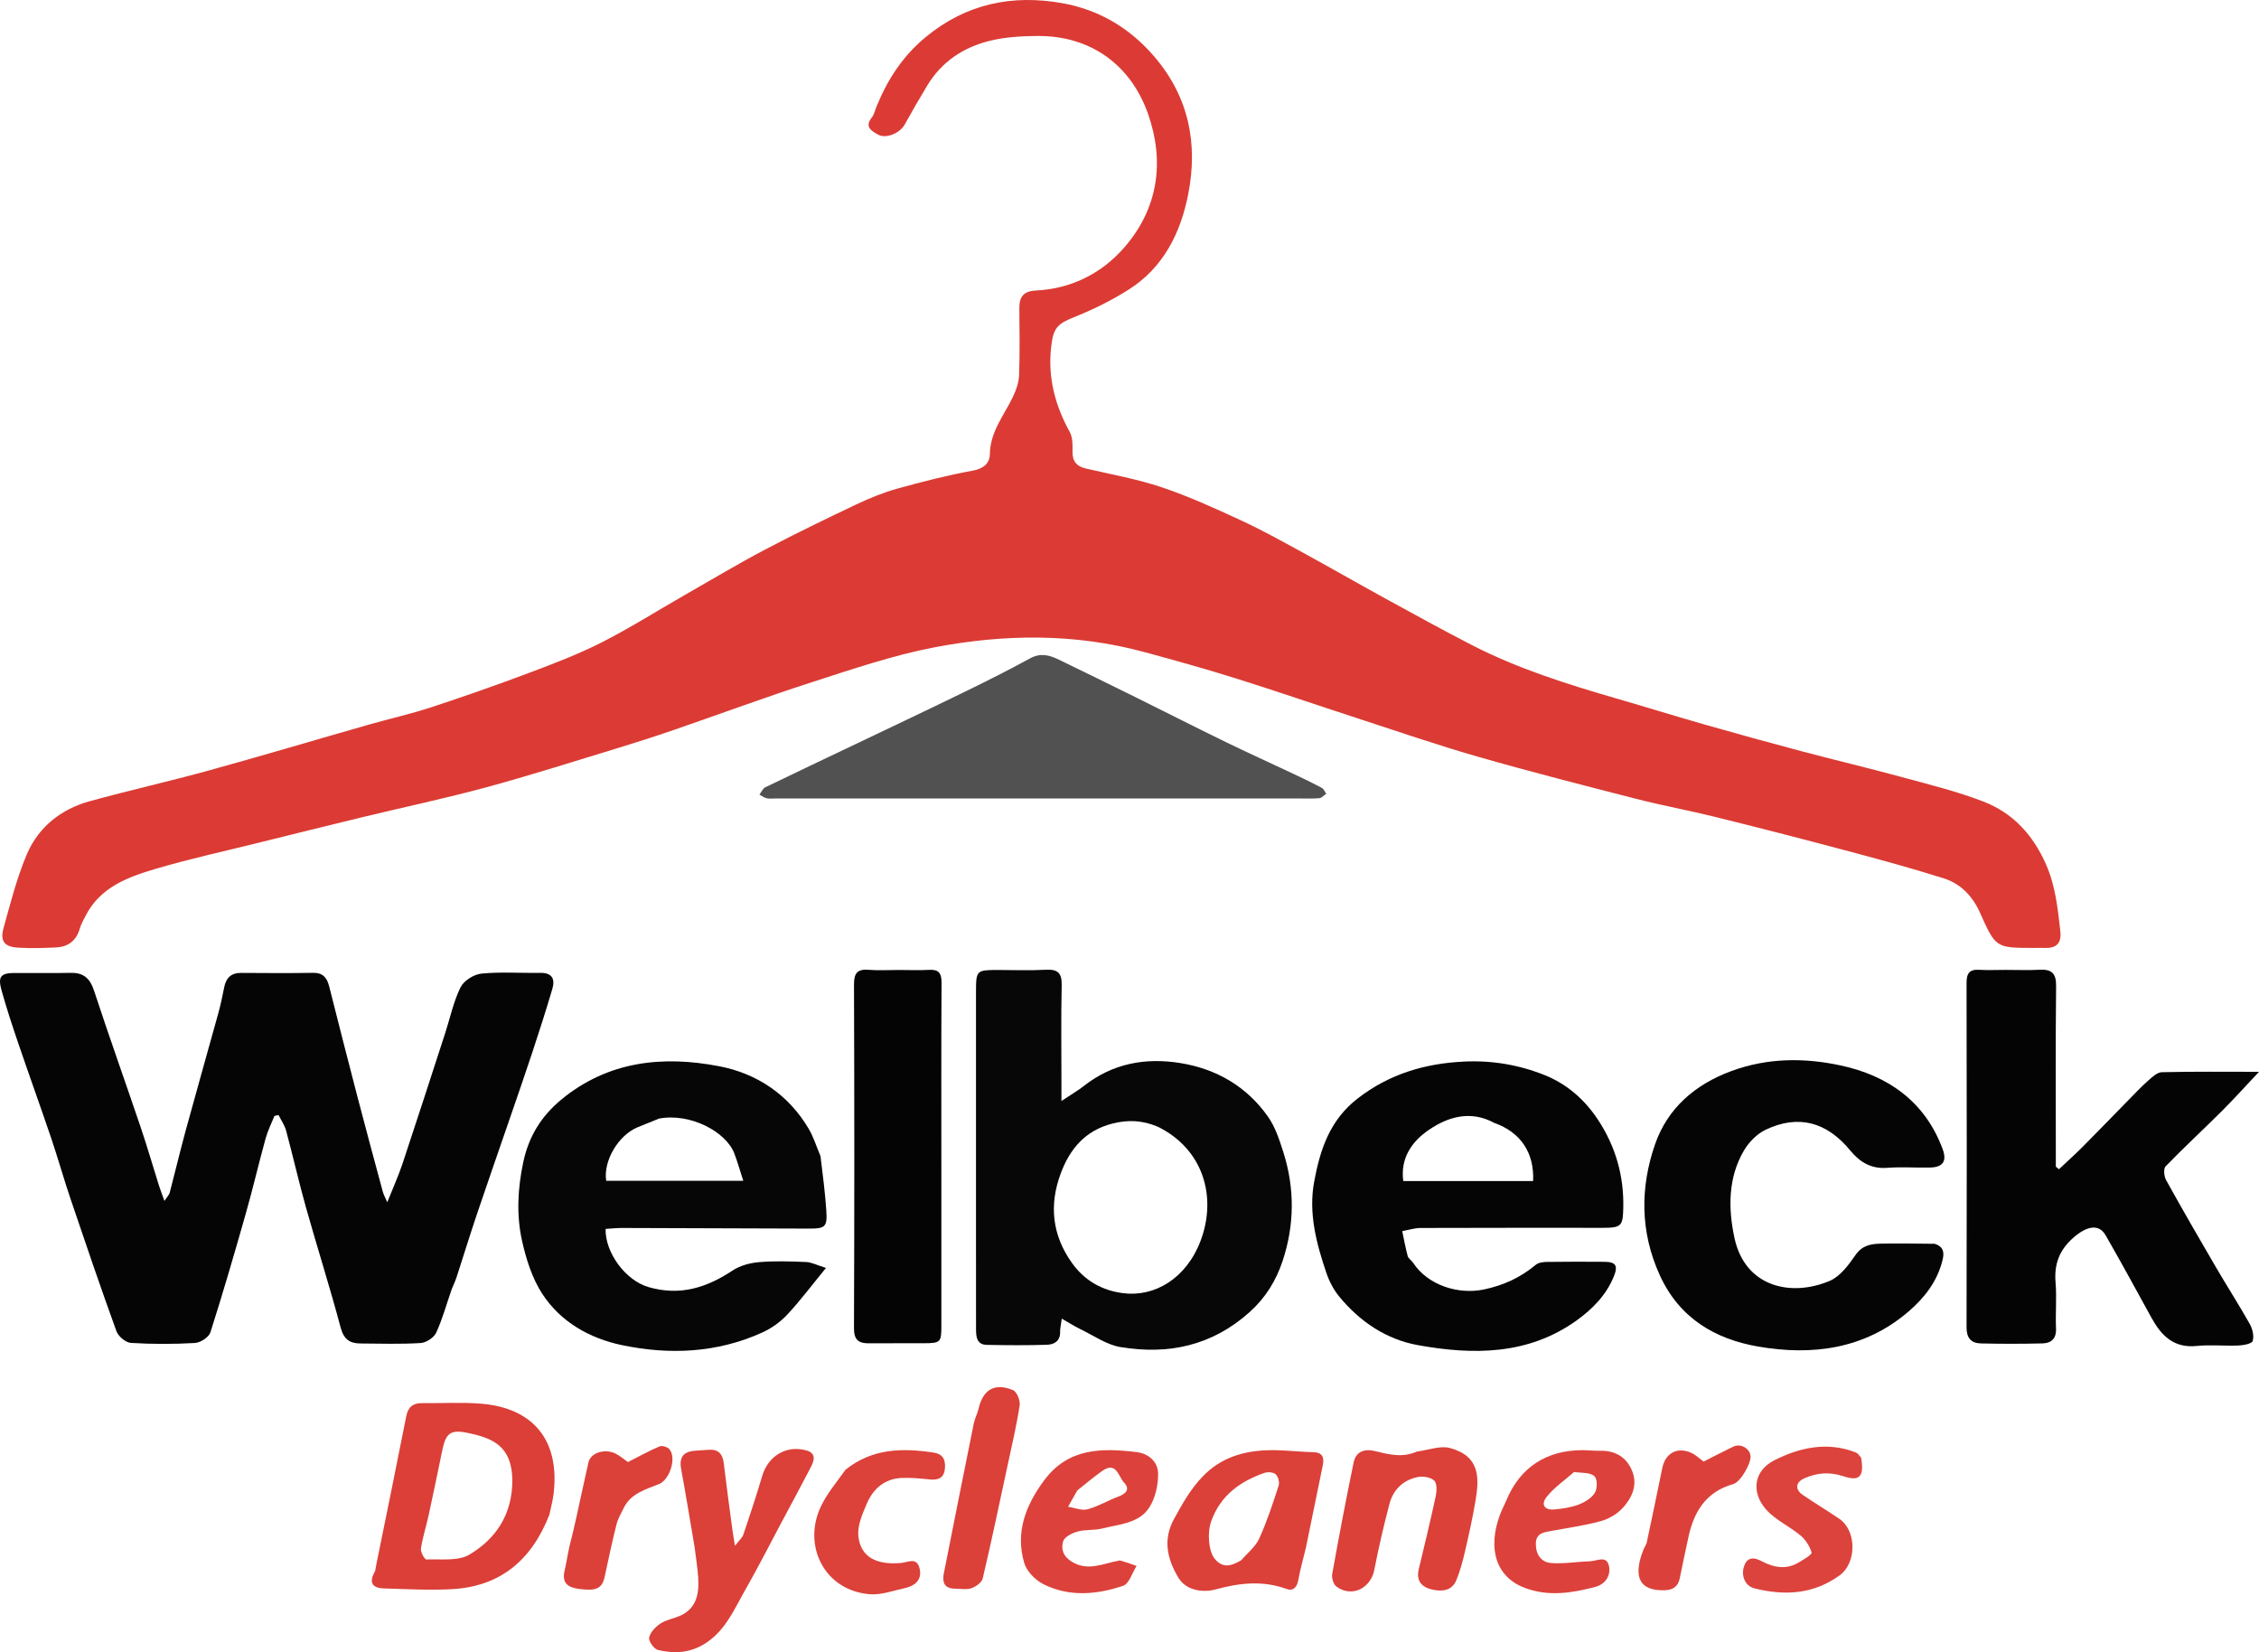
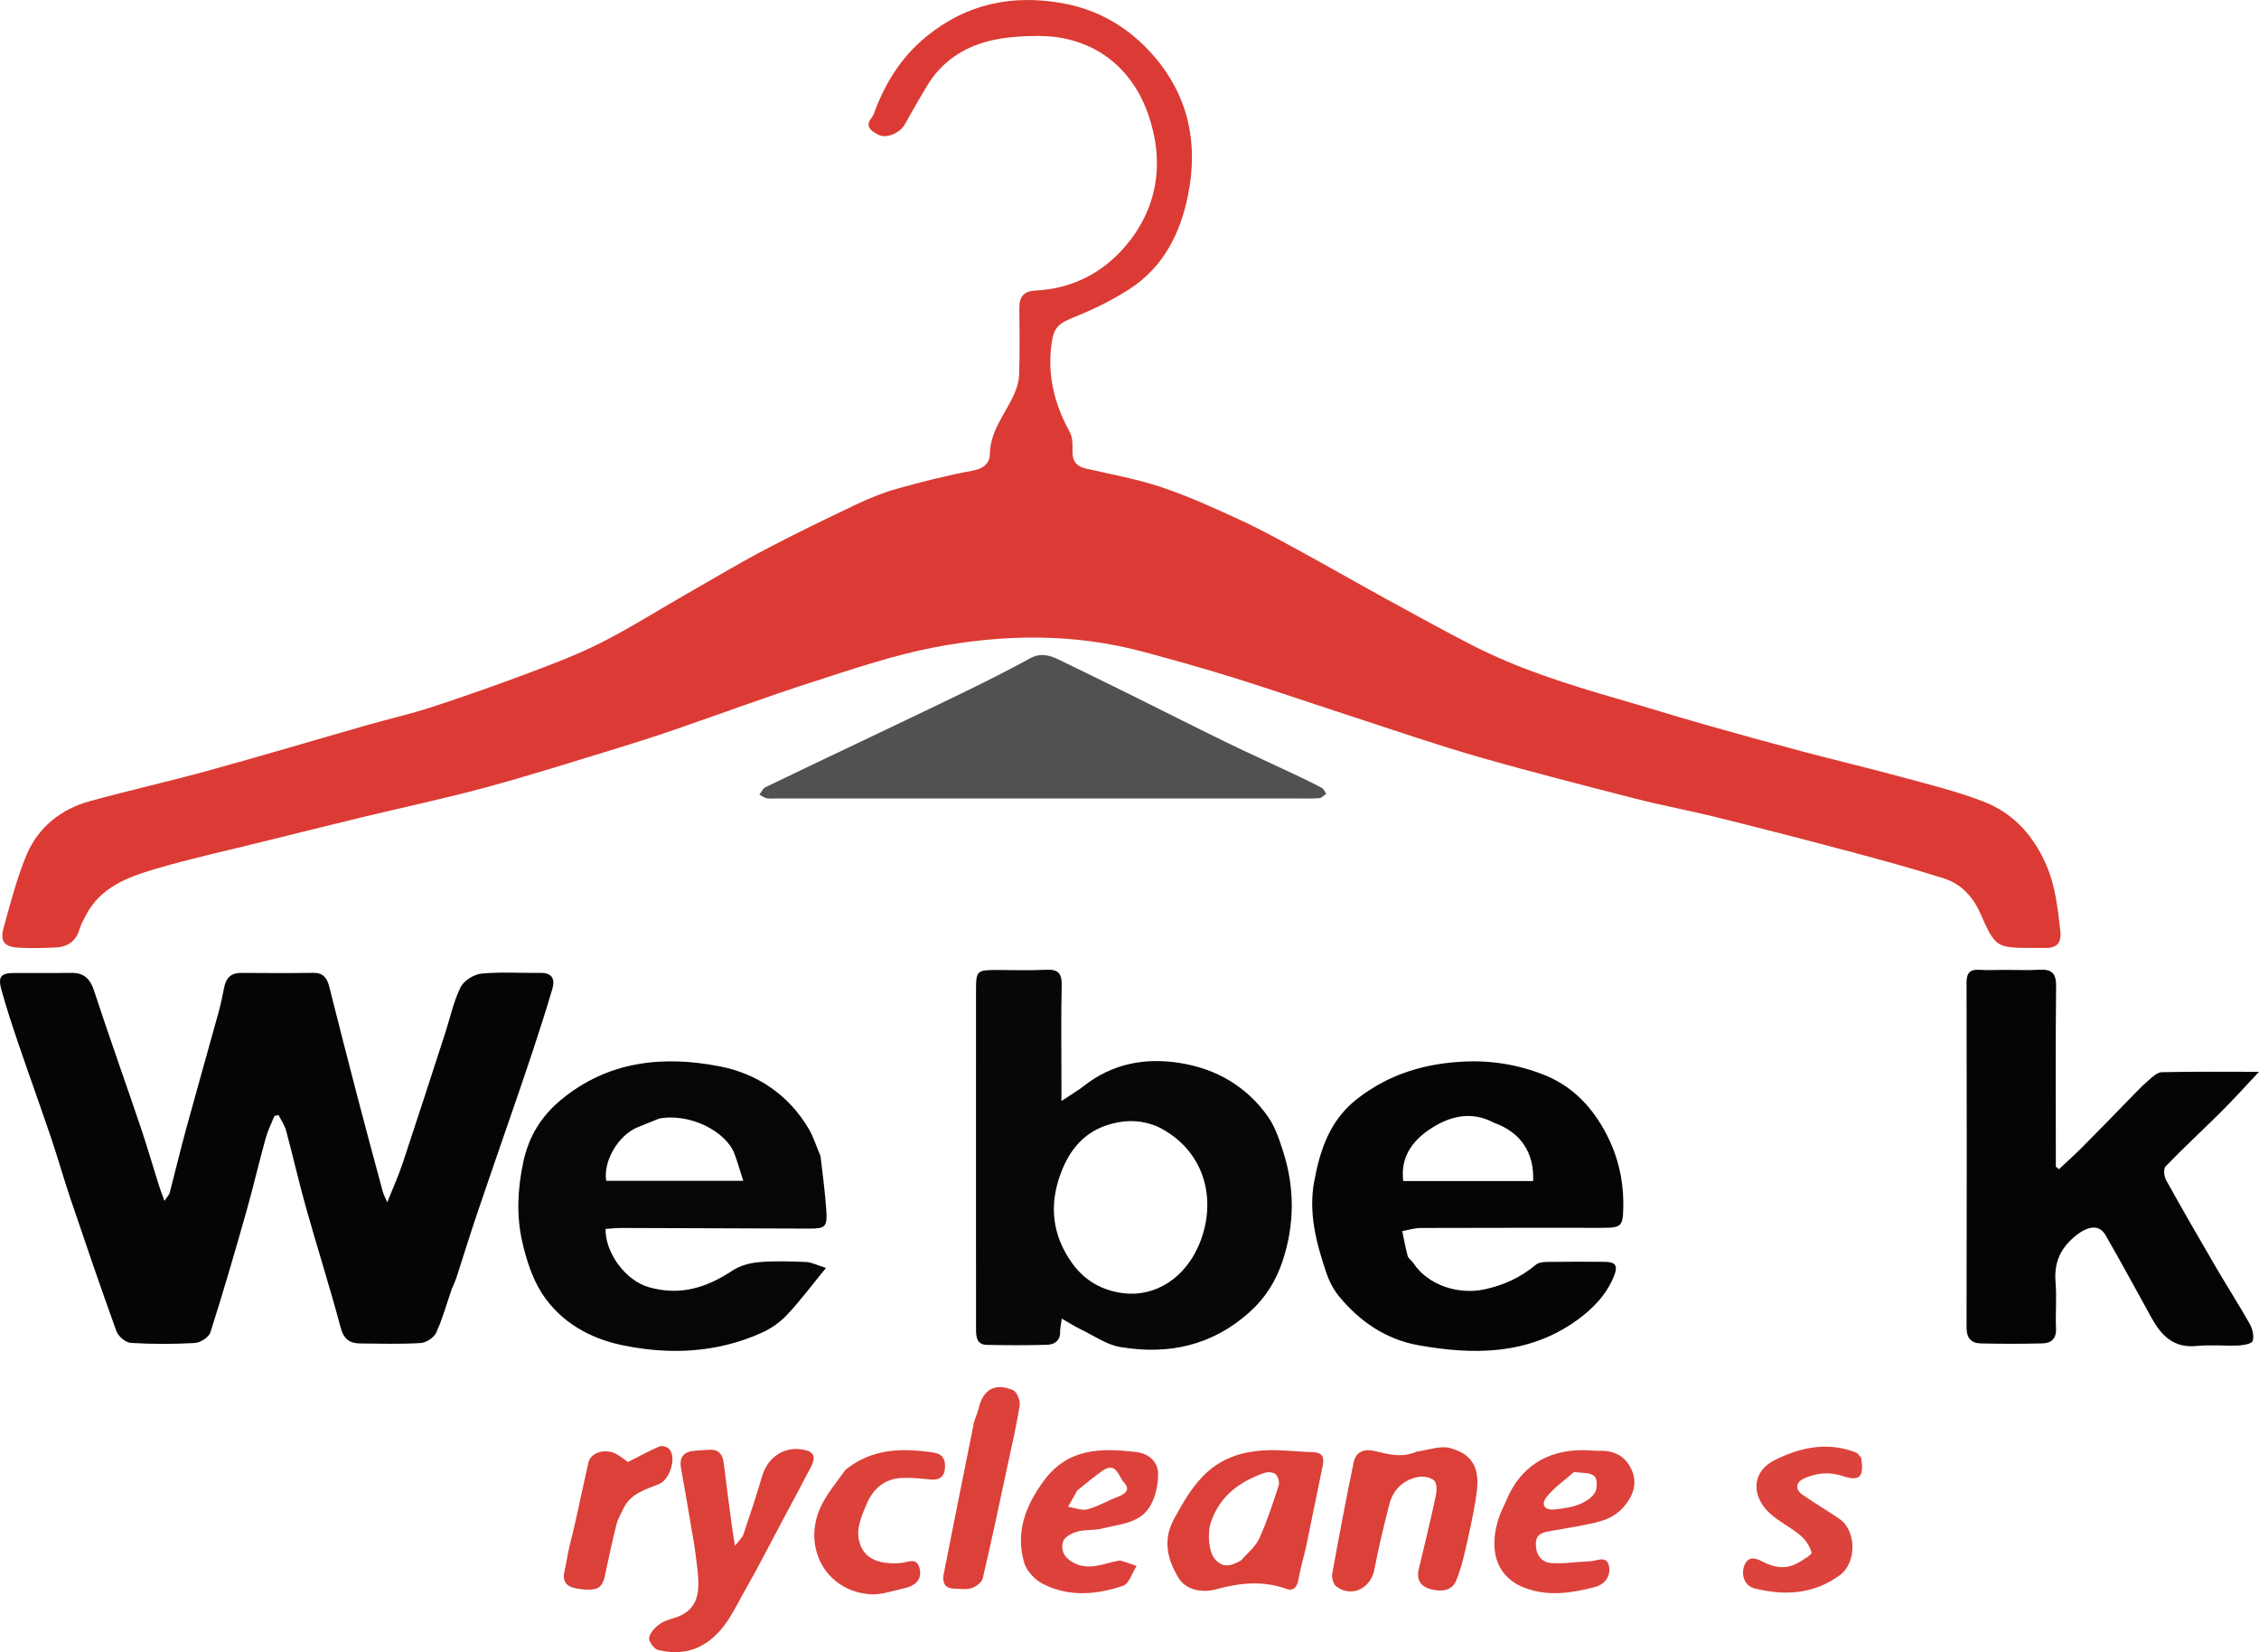
<svg xmlns="http://www.w3.org/2000/svg" width="3870" height="2830" xml:space="preserve" overflow="hidden">
  <defs>
    <clipPath id="clip0">
      <rect x="418" y="232" width="3870" height="2830" />
    </clipPath>
  </defs>
  <g clip-path="url(#clip0)" transform="translate(-418 -232)">
    <path d="M1920.05 413.418C1939.41 366.448 1965.3 327.306 2004.17 295.274 2073.62 238.048 2152.61 222.233 2237.97 237.455 2300.24 248.561 2353.18 279.592 2395.33 328.731 2454.63 397.876 2470.55 477.69 2453.65 564.328 2440.63 631.062 2411.16 690.403 2351.33 728.239 2323.02 746.137 2292.55 761.394 2261.45 773.84 2229.06 786.802 2222.33 792.749 2218.6 827.966 2213.13 879.631 2225.71 926.751 2250.55 971.777 2255.54 980.809 2255.71 993.395 2255.36 1004.26 2254.83 1021.39 2261.56 1030.68 2278.28 1034.56 2321.87 1044.66 2366.28 1052.55 2408.53 1066.75 2454.77 1082.3 2499.49 1102.79 2543.88 1123.27 2579.53 1139.73 2613.97 1158.91 2648.49 1177.75 2696.95 1204.2 2744.82 1231.73 2793.23 1258.27 2841.77 1284.88 2890.28 1311.6 2939.5 1336.92 3018.99 1377.82 3103.92 1404.35 3189.47 1429.11 3238.68 1443.35 3287.6 1458.63 3336.87 1472.67 3392.7 1488.58 3448.67 1504.02 3504.78 1518.92 3561.53 1533.98 3618.7 1547.47 3675.35 1562.89 3722.63 1575.76 3770.55 1587.48 3816.1 1605.09 3866.13 1624.44 3900.58 1661.72 3922.85 1711.94 3939.35 1749.15 3943.19 1787.67 3947.63 1826.78 3949.94 1847.17 3941.49 1856.42 3921.27 1855.74 3915.29 1855.53 3909.3 1855.74 3903.31 1855.74 3836.68 1855.77 3836.98 1855.63 3809.81 1794.92 3797.47 1767.36 3776.93 1745.75 3748.44 1736.71 3691.81 1718.73 3634.34 1703.28 3576.9 1687.97 3503.48 1668.39 3429.86 1649.51 3356.1 1631.24 3311.25 1620.13 3265.7 1611.81 3220.95 1600.34 3130.16 1577.06 3039.31 1553.85 2949.23 1528.01 2879.39 1507.97 2810.63 1484.19 2741.5 1461.7 2672.47 1439.24 2603.83 1415.55 2534.57 1393.84 2482.9 1377.65 2430.69 1363.13 2378.43 1348.94 2259.22 1316.56 2138.33 1317.94 2018.55 1340.88 1947.9 1354.42 1878.96 1377.98 1810.24 1400.1 1730.26 1425.84 1651.44 1455.13 1571.97 1482.46 1539.7 1493.56 1507.19 1504.04 1474.53 1513.97 1400.01 1536.64 1325.75 1560.36 1250.59 1580.72 1180.84 1599.62 1110.03 1614.55 1039.76 1631.55 980.532 1645.87 921.396 1660.58 862.257 1675.26 803.118 1689.93 743.462 1702.91 685.076 1720.14 637.408 1734.22 589.853 1751.42 564.736 1800.53 561.067 1807.7 556.858 1814.84 554.689 1822.51 548.841 1843.2 534.975 1853.82 514.337 1854.86 492.688 1855.96 470.886 1856.55 449.278 1855.29 425.392 1853.89 417.773 1844.24 424.157 1821.36 435.9 1779.26 446.646 1736.45 463.534 1696.35 483.651 1648.59 522.566 1617.79 572.672 1604.11 640.225 1585.66 708.617 1570.26 776.124 1551.66 867.247 1526.55 957.836 1499.5 1048.73 1473.55 1084.47 1463.34 1120.87 1455.24 1156.15 1443.69 1212.51 1425.22 1268.52 1405.57 1324.03 1384.71 1366.22 1368.86 1408.63 1352.73 1448.74 1332.39 1497.35 1307.73 1543.58 1278.4 1590.95 1251.29 1636.55 1225.2 1681.68 1198.2 1728.13 1173.7 1779.61 1146.54 1832.06 1121.16 1884.66 1096.21 1907.33 1085.45 1930.9 1075.76 1955.03 1069.03 1997.87 1057.08 2041.15 1046.09 2084.86 1038.1 2103.42 1034.71 2113.55 1025.01 2113.75 1010.08 2114.27 971.661 2137.85 943.854 2153.13 912.073 2158.69 900.507 2163.38 887.343 2163.84 874.74 2165.23 836.612 2164.57 798.404 2164.29 760.231 2164.14 740.635 2171 730.727 2192.79 729.631 2253.25 726.595 2305.1 700.571 2344 655.949 2402.05 589.354 2413.45 509.331 2385.07 427.889 2355.86 344.056 2287.43 293.123 2195.58 293.609 2168.11 293.755 2139.88 295.429 2113.37 301.971 2068.35 313.078 2031.02 337.858 2006.42 378.652 1993.15 400.659 1980.3 422.938 1967.85 445.42 1959.84 459.882 1936.05 470.343 1922.22 462.568 1911.71 456.663 1898.28 449.583 1911.54 433.255 1915.55 428.311 1916.82 421.142 1920.05 413.418Z" fill="#DB3B34" fill-rule="evenodd" />
    <path d="M1192.07 2439.71C1182.87 2465.89 1176.09 2491.25 1165.28 2514.75 1161.39 2523.23 1148.13 2531.92 1138.66 2532.51 1104.38 2534.63 1069.9 2533.51 1035.49 2533.27 1017.24 2533.15 1006.92 2526.19 1001.56 2505.98 983.225 2437.05 961.511 2369.03 942.192 2300.35 929.917 2256.7 919.935 2212.41 908.121 2168.62 905.594 2159.26 899.589 2150.84 895.185 2141.99 892.847 2142.5 890.504 2143.02 888.161 2143.54 883.054 2156.31 876.698 2168.75 873.062 2181.93 861.365 2224.32 851.433 2267.2 839.426 2309.49 819.978 2377.99 800.112 2446.41 778.461 2514.23 775.799 2522.56 761.364 2531.9 751.907 2532.43 715.38 2534.53 678.58 2534.56 642.072 2532.28 633.252 2531.73 620.653 2521.01 617.453 2512.19 590.204 2437.03 564.458 2361.31 538.83 2285.57 527.169 2251.12 517.362 2216.03 505.697 2181.58 487.249 2127.09 467.657 2072.98 449.113 2018.52 438.851 1988.38 428.889 1958.08 420.394 1927.41 414.136 1904.81 419.67 1898.73 442.667 1898.63 474.83 1898.49 507.003 1899.1 539.148 1898.42 561.317 1897.95 572.214 1907.95 579.149 1929.08 604.845 2007.35 632.619 2084.93 659.02 2162.97 670.223 2196.08 679.909 2229.71 690.421 2263.06 692.764 2270.49 695.663 2277.75 699.739 2289.05 704.443 2281.88 707.755 2278.77 708.733 2275.04 718.191 2239.06 726.741 2202.82 736.544 2166.93 754.748 2100.26 773.743 2033.81 792.114 1967.18 796.086 1952.78 799.161 1938.11 802.025 1923.44 805.189 1907.22 813.735 1898.4 831.037 1898.51 872.169 1898.78 913.314 1899.06 954.441 1898.39 971.313 1898.12 978.216 1906.9 981.915 1921.53 997.795 1984.28 1013.74 2047.01 1030.08 2109.64 1044.35 2164.35 1059.13 2218.94 1073.86 2273.53 1075.13 2278.27 1077.69 2282.65 1081.46 2291.38 1091.28 2266.69 1100.64 2246.11 1107.75 2224.78 1132.57 2150.27 1156.66 2075.52 1180.93 2000.83 1189.4 1974.75 1195.03 1947.3 1207.07 1923.02 1212.66 1911.75 1229.93 1900.96 1242.86 1899.69 1276.19 1896.43 1310.07 1898.99 1343.72 1898.46 1364.02 1898.13 1369.18 1909.13 1364.27 1925.81 1353.55 1962.25 1341.89 1998.43 1329.99 2034.51 1317.41 2072.69 1304.15 2110.64 1291.1 2148.66 1272.49 2202.84 1253.53 2256.91 1235.24 2311.2 1223.11 2347.2 1211.95 2383.51 1200.21 2419.64 1198.16 2425.94 1195.35 2431.98 1192.07 2439.71Z" fill="#050505" fill-rule="evenodd" />
    <path d="M2090.02 2333.43C2090.02 2197.38 2090 2063.59 2090.04 1929.78 2090.05 1894.55 2091.2 1893.5 2126.5 1893.49 2154.18 1893.48 2181.93 1894.62 2209.53 1893.12 2229.93 1892.01 2237.3 1898.4 2236.83 1919.53 2235.58 1975.56 2236.41 2031.64 2236.41 2087.7 2236.41 2095.75 2236.41 2103.79 2236.41 2117.92 2252.37 2107.28 2264.41 2100.33 2275.24 2091.84 2324.1 2053.57 2380.11 2043.36 2439.54 2052.84 2501.64 2062.75 2553.59 2092.87 2590.13 2144.61 2602.63 2162.3 2609.83 2184.39 2616.51 2205.4 2636.29 2267.59 2635.78 2330.53 2615.2 2392.22 2604.11 2425.49 2586.25 2454.83 2558.8 2479.48 2494.5 2537.22 2419.54 2553.02 2337.54 2539.44 2313.77 2535.49 2291.86 2519.83 2269.36 2509.02 2259.26 2504.16 2249.78 2498 2236.99 2490.7 2235.53 2501.72 2234 2507.47 2234.16 2513.18 2234.6 2528.87 2224.19 2535.09 2211.75 2535.49 2177.37 2536.57 2142.92 2536.36 2108.52 2535.66 2090.96 2535.3 2090.12 2521.35 2090.08 2508.34 2089.94 2450.78 2090.02 2393.23 2090.02 2333.43M2401.04 2161.76C2375.74 2151.24 2351.23 2149.53 2323.43 2156.66 2276.38 2168.71 2250.58 2200.83 2235.26 2241.82 2215.25 2295.33 2219.97 2347.28 2254.68 2395.68 2276.55 2426.17 2306.28 2442.27 2341.16 2447 2395.82 2454.42 2450.47 2421.94 2474.83 2357.25 2503.13 2282.12 2479.47 2200.06 2401.04 2161.76Z" fill="#070707" fill-rule="evenodd" />
    <path d="M3853.64 1893.35C3874.56 1893.34 3893.3 1894.16 3911.94 1893.12 3932.61 1891.97 3940.67 1898.93 3940.42 1921.14 3939.32 2018.36 3939.95 2115.61 3939.95 2212.85 3939.95 2218.71 3939.95 2224.57 3939.95 2230.43 3941.73 2231.88 3943.52 2233.33 3945.3 2234.78 3958.84 2222.03 3972.73 2209.63 3985.84 2196.47 4012.06 2170.15 4037.81 2143.37 4063.83 2116.87 4075.02 2105.47 4085.96 2093.75 4097.91 2083.2 4104.85 2077.07 4113.47 2068.79 4121.51 2068.6 4175.07 2067.3 4228.67 2067.92 4288 2067.92 4264.48 2092.88 4245.16 2114.46 4224.68 2134.86 4192.67 2166.76 4159.42 2197.42 4127.98 2229.86 4124.09 2233.87 4125.3 2247.03 4128.82 2253.37 4156.56 2303.42 4185.2 2352.99 4214.06 2402.41 4233.18 2435.15 4253.73 2467.07 4272.31 2500.11 4276.97 2508.39 4279.73 2520.51 4277.17 2528.99 4275.75 2533.69 4261.58 2536.35 4253.02 2536.72 4229.14 2537.73 4204.98 2535.09 4181.3 2537.52 4141.56 2541.59 4120.37 2519.45 4103.42 2488.55 4077.62 2441.5 4051.89 2394.4 4025.2 2347.86 4013.67 2327.76 3992.75 2331.93 3969.56 2352.43 3945.61 2373.59 3936.87 2397.77 3939.5 2429.03 3941.69 2455.03 3939.09 2481.39 3940.25 2507.52 3941.03 2525.18 3932.04 2532.78 3916.86 2533.14 3881.74 2534 3846.56 2534 3811.43 2533.18 3794.92 2532.79 3786.96 2523.95 3787 2505.77 3787.46 2309.04 3787.44 2112.32 3787.01 1915.6 3786.97 1899.15 3792.09 1892.17 3808.8 1893.19 3822.95 1894.06 3837.2 1893.36 3853.64 1893.35Z" fill="#040404" fill-rule="evenodd" />
    <path d="M2838.91 2395.06C2864.19 2433.67 2916.32 2449.99 2960.27 2440.74 2994.2 2433.59 3023.08 2420.16 3049.23 2398.35 3053.73 2394.6 3061.6 2393.66 3067.95 2393.57 3100.86 2393.1 3133.79 2393.13 3166.71 2393.39 3186.06 2393.55 3190.25 2399.93 3182.79 2418.32 3169.84 2450.2 3146.38 2474.11 3119.33 2493.56 3036.05 2553.43 2941.71 2553.2 2846.91 2536.09 2792.91 2526.35 2747.54 2495.79 2712.32 2452.95 2702.66 2441.22 2695.15 2426.73 2690.24 2412.28 2673.1 2361.79 2659.44 2310.01 2669.33 2256.33 2679.44 2201.45 2695.98 2150.42 2744.36 2113.2 2798.81 2071.32 2859.4 2053.62 2926.05 2050.4 2973.57 2048.1 3019.7 2055.82 3063.72 2073.36 3102.21 2088.7 3132.54 2115.23 3155.36 2149.7 3185.67 2195.5 3200.2 2245.95 3198.92 2301.16 3198.21 2331.93 3195.85 2335.16 3163.77 2335.17 3059.76 2335.19 2955.75 2335.02 2851.75 2335.42 2841.23 2335.47 2830.72 2338.93 2820.21 2340.82 2823.24 2355.09 2825.81 2369.48 2829.6 2383.54 2830.62 2387.36 2835.32 2390.19 2838.91 2395.06M2977.83 2155.43C2937.83 2133.65 2899.46 2144.47 2865.92 2167.33 2837.07 2186.98 2816.73 2215.47 2822 2254.98 2897.51 2254.98 2971.04 2254.98 3044.47 2254.98 3046.62 2206.76 3023.31 2171.47 2977.83 2155.43Z" fill="#050505" fill-rule="evenodd" />
    <path d="M1823.64 2212.35C1827.55 2244.41 1831.52 2274.78 1833.57 2305.28 1835.48 2333.58 1831.89 2336.57 1804.21 2336.48 1697.34 2336.13 1590.47 2335.68 1483.6 2335.42 1474.15 2335.4 1464.71 2336.48 1455.48 2337.03 1454.54 2377.77 1489.63 2425.29 1528.98 2436.68 1583.19 2452.37 1628.62 2437.65 1673.23 2408.16 1685.97 2399.74 1702.94 2395.25 1718.38 2393.95 1745.1 2391.69 1772.17 2392.61 1799.03 2393.72 1808.25 2394.09 1817.3 2399 1833 2403.9 1808.19 2434.17 1788.69 2460.34 1766.53 2484.01 1754.78 2496.55 1739.58 2507.35 1723.91 2514.46 1646.33 2549.65 1564.57 2553.17 1482.89 2535.97 1427.99 2524.41 1378.52 2496.43 1347.14 2448.46 1329.82 2421.98 1319.52 2389.37 1312.47 2358.07 1302.42 2313.45 1304.85 2267.77 1314.46 2222.59 1323.68 2179.26 1344.8 2144.32 1379.1 2115.91 1459.67 2049.18 1553.68 2039.82 1650.21 2058.39 1714.53 2070.76 1769.09 2106.95 1803.72 2166.05 1811.85 2179.92 1816.58 2195.78 1823.64 2212.35M1547.16 2148C1534.8 2153 1522.4 2157.89 1510.09 2163.01 1476.86 2176.82 1451.18 2221.23 1456.53 2254.58 1533.64 2254.58 1610.61 2254.58 1691.34 2254.58 1685.55 2236.76 1681.43 2221.97 1675.98 2207.69 1661.92 2170.88 1601.18 2138.07 1547.16 2148Z" fill="#060606" fill-rule="evenodd" />
-     <path d="M3732.32 2362.52C3749.94 2368.02 3748.46 2380.35 3745.38 2392.31 3736.39 2427.15 3715.15 2454.6 3688.83 2477.47 3613.32 2543.1 3522.69 2554.66 3429.46 2538.45 3356.39 2525.74 3295.18 2490.09 3261.58 2416.6 3227.45 2341.98 3227.81 2265.57 3253.41 2191.92 3274.46 2131.36 3320.85 2089.8 3384.3 2066.55 3446.79 2043.64 3509.61 2043.77 3571.44 2057.05 3652.02 2074.37 3715.61 2118.44 3745.97 2200.1 3753.71 2220.9 3746.65 2231.44 3724.53 2231.9 3699.88 2232.41 3675.1 2230.56 3650.58 2232.41 3623.21 2234.48 3603.84 2222.28 3587.71 2202.66 3547.51 2153.78 3498.91 2140.5 3442.82 2167.14 3428.09 2174.14 3414.26 2188.17 3405.82 2202.42 3378 2249.44 3378.63 2302.68 3389.44 2352.74 3407.56 2436.55 3486.12 2454.02 3552.27 2426.17 3570.2 2418.63 3584.81 2399.08 3596.55 2382.01 3608.34 2364.85 3623.65 2362.55 3640.8 2362.25 3670.69 2361.73 3700.58 2362.19 3732.32 2362.52Z" fill="#050505" fill-rule="evenodd" />
    <path d="M2640.24 1599.7C2341.12 1599.7 2044.19 1599.7 1747.27 1599.7 1742.04 1599.7 1736.61 1600.53 1731.62 1599.43 1727.17 1598.45 1723.19 1595.32 1719 1593.14 1722.32 1588.84 1724.73 1582.67 1729.11 1580.54 1780.5 1555.54 1832.22 1531.21 1883.8 1506.59 1946.95 1476.45 2010.2 1446.52 2073.1 1415.86 2110.07 1397.85 2146.82 1379.31 2182.9 1359.59 2200.54 1349.95 2215.92 1354.16 2231.7 1361.81 2275.39 1382.98 2319 1404.32 2362.52 1425.84 2414.23 1451.42 2465.64 1477.61 2517.51 1502.87 2556.29 1521.76 2595.61 1539.51 2634.62 1557.92 2650.74 1565.53 2666.82 1573.26 2682.55 1581.63 2685.87 1583.4 2687.56 1588.23 2690 1591.65 2686.11 1594.3 2682.4 1598.86 2678.3 1599.23 2666.43 1600.28 2654.4 1599.66 2640.24 1599.7Z" fill="#515151" fill-rule="evenodd" />
-     <path d="M1957.83 1893.49C1976.49 1893.5 1992.98 1894.29 2009.35 1893.28 2026.08 1892.25 2031.1 1898.82 2031 1915.44 2030.37 2022.49 2030.68 2129.56 2030.68 2236.62 2030.68 2325.71 2030.7 2414.81 2030.68 2503.9 2030.67 2531.02 2029.1 2532.69 2001.4 2532.87 1970.03 2533.06 1938.66 2532.68 1907.29 2533 1889.5 2533.17 1880.92 2527.87 1881 2507.15 1881.76 2311 1881.73 2114.84 1881.03 1918.69 1880.96 1898.88 1886.66 1891.6 1906.32 1893.22 1922.65 1894.56 1939.17 1893.49 1957.83 1893.49Z" fill="#040404" fill-rule="evenodd" />
-     <path d="M1359.31 2826.17C1329.14 2903.95 1275.48 2949.46 1192.55 2954.1 1153.87 2956.27 1114.92 2953.98 1076.11 2952.9 1058.01 2952.4 1048.99 2944.7 1059.42 2925.55 1061.48 2921.77 1061.66 2916.95 1062.55 2912.58 1079.77 2827.73 1097.21 2742.92 1113.95 2657.98 1117.16 2641.68 1125.74 2635.24 1141.6 2635.44 1175.23 2635.88 1209.04 2633.64 1242.46 2636.42 1332.9 2643.95 1377.48 2700.55 1366.31 2791.45 1364.95 2802.54 1361.95 2813.43 1359.31 2826.17M1295.73 2767.36C1294.91 2708.69 1262.21 2694.84 1216.46 2685.92 1188.69 2680.5 1181.39 2688.56 1175.63 2716.57 1167.96 2753.83 1160.26 2791.08 1152.16 2828.25 1148.05 2847.1 1141.93 2865.59 1139.11 2884.6 1138.23 2890.52 1145.38 2903.37 1148.47 2903.25 1173.46 2902.27 1202.85 2906.5 1222.36 2894.82 1266.95 2868.13 1295.76 2826.96 1295.73 2767.36Z" fill="#DB3F38" fill-rule="evenodd" />
    <path d="M1607.99 2882.21C1600.14 2836.15 1592.94 2792.01 1584.84 2748.04 1581.07 2727.63 1589.43 2718.3 1609.02 2716.92 1616.48 2716.4 1623.95 2716.07 1631.39 2715.43 1648.1 2714.01 1655.95 2721.85 1657.9 2738.32 1662.46 2776.86 1667.8 2815.32 1672.9 2853.79 1673.75 2860.27 1674.98 2866.71 1677.13 2879.85 1684.34 2870.34 1689.73 2865.92 1691.62 2860.3 1702.82 2827.17 1713.75 2793.92 1723.71 2760.4 1733.93 2725.96 1764.68 2707.17 1798.94 2716.29 1816.37 2720.93 1813.24 2733.2 1807.3 2744.67 1790.92 2776.31 1773.94 2807.65 1757.16 2839.08 1736.3 2878.19 1716.25 2917.75 1694.28 2956.21 1675.52 2989.05 1660.85 3024.8 1626.53 3046.87 1600.43 3063.65 1573.14 3064.89 1545.16 3058.25 1538.4 3056.66 1528.84 3043.07 1530.11 3036.99 1532.02 3027.89 1541.06 3018.61 1549.46 3013 1558.94 3006.67 1571.25 3004.75 1582.02 3000.17 1611.05 2987.84 1615.74 2962.77 1614.15 2935.38 1613.16 2918.26 1610.3 2901.25 1607.99 2882.21Z" fill="#DB4039" fill-rule="evenodd" />
    <path d="M2655.31 2882.65C2650.46 2902.56 2645.37 2920.54 2642.11 2938.85 2639.92 2951.12 2633.1 2957.76 2622.4 2953.86 2581.4 2938.93 2542.07 2943.22 2500.58 2954.51 2479.31 2960.3 2449.97 2956.94 2436.53 2934.15 2418.13 2902.97 2409.29 2869.9 2429.76 2832.94 2444.1 2807.05 2457.66 2782.48 2478.74 2760.73 2508.56 2729.96 2544.61 2718.56 2584.39 2716.35 2611.74 2714.82 2639.35 2718.78 2666.87 2719.4 2683.62 2719.77 2687.06 2727.93 2683.99 2742.67 2674.4 2788.69 2665.2 2834.79 2655.31 2882.65M2544.5 2904.51C2554.94 2892.31 2568.73 2881.66 2575.14 2867.61 2588.49 2838.37 2598.49 2807.53 2608.5 2776.9 2610.34 2771.26 2607.78 2761.27 2603.53 2757.37 2599.51 2753.66 2589.79 2752.95 2583.99 2754.99 2542.02 2769.72 2508.49 2793.76 2492.79 2838.37 2486.1 2857.41 2488.28 2889.18 2498.99 2902.1 2512.44 2918.32 2526.5 2915.27 2544.5 2904.51Z" fill="#DB4039" fill-rule="evenodd" />
    <path d="M2845.11 2718.51C2865.42 2715.74 2885.5 2707.83 2902.19 2712.38 2953.39 2726.34 2952.41 2763.01 2945.78 2802.43 2940.96 2831.04 2934.75 2859.45 2928.18 2887.72 2924.15 2905.05 2919.64 2922.52 2912.85 2938.9 2905.05 2957.7 2887.26 2958.43 2870.81 2954.6 2853.9 2950.67 2843.74 2939.89 2848.46 2920.21 2858.52 2878.36 2868.69 2836.52 2877.71 2794.45 2879.55 2785.86 2879.93 2772.56 2874.97 2768.02 2868.73 2762.29 2855.66 2760.2 2846.68 2762.06 2821.71 2767.22 2804.65 2783.79 2798.22 2808.45 2788.52 2845.69 2779.67 2883.24 2772.38 2921.03 2766.18 2953.18 2733.13 2969.01 2707.22 2949.41 2702.21 2945.62 2699.05 2934.71 2700.26 2928.03 2711.75 2864.23 2723.84 2800.52 2737 2737.05 2740.87 2718.37 2755.38 2713.25 2773.33 2717.55 2796.55 2723.09 2819.76 2729.67 2845.11 2718.51Z" fill="#DB4039" fill-rule="evenodd" />
    <path d="M2998.29 2802.75C3022.07 2744.6 3068.27 2715.9 3129.43 2716 3139.14 2716.02 3148.86 2717.32 3158.54 2717.04 3185.39 2716.28 3205.02 2728.19 3214.51 2752.71 3223.84 2776.82 3213.21 2798.66 3197.26 2815.77 3187.71 2826.01 3173.4 2834.02 3159.79 2837.74 3132.76 2845.13 3104.76 2848.95 3077.13 2854.05 3063.77 2856.52 3049.28 2857.52 3049.11 2876.24 3048.94 2894.4 3058.16 2908.17 3075.68 2909.39 3097.69 2910.93 3120.04 2907.04 3142.27 2906.29 3153.68 2905.91 3170.27 2895.72 3174.36 2914.2 3178.09 2931.08 3167.93 2945.79 3151 2950.24 3111.2 2960.71 3071.1 2967.22 3030.44 2952.02 2980.18 2933.24 2966.4 2884.2 2987.58 2826.77 2990.41 2819.09 2994.41 2811.84 2998.29 2802.75M3114.47 2753.57C3098.64 2767.55 3080.57 2779.76 3067.67 2796.06 3057.09 2809.42 3064.07 2819.14 3080.95 2817.56 3094.94 2816.26 3109.34 2814.2 3122.34 2809.24 3132.88 2805.22 3144.49 2798.22 3150.18 2789.12 3154.63 2782.02 3154.67 2765.35 3149.58 2760.69 3142.52 2754.23 3128.83 2755.03 3114.47 2753.57Z" fill="#DC423B" fill-rule="evenodd" />
    <path d="M2336.44 2904.9C2347.28 2907.9 2356.22 2911.12 2365.15 2914.33 2357.57 2926.09 2352.38 2944.9 2342.01 2948.38 2296.59 2963.62 2249.18 2967.86 2204.79 2945.18 2191.15 2938.22 2176.74 2923.23 2172.6 2909.04 2157.32 2856.73 2174.87 2810.9 2206.48 2768.09 2247.88 2712.01 2305.2 2712.09 2365.31 2719.34 2386.75 2721.93 2401.68 2736.86 2401.99 2755.63 2402.31 2775.72 2397.16 2799.12 2386.06 2815.44 2368.28 2841.58 2334.85 2842.96 2306.34 2850.2 2292.68 2853.67 2277.6 2851.69 2264.06 2855.41 2254.67 2857.98 2241.79 2864.47 2239.38 2872.03 2235.18 2885.26 2239.24 2898.25 2254.71 2907.44 2282.76 2924.09 2308.13 2909.76 2336.44 2904.9M2263.52 2785.13C2258.28 2794.39 2253.04 2803.65 2247.8 2812.9 2258.93 2814.63 2271.01 2819.95 2280.97 2817.31 2299.21 2812.47 2315.91 2802.2 2333.78 2795.59 2347.24 2790.62 2354.41 2782.77 2343.52 2771.35 2333.89 2761.27 2330.58 2734.36 2306.21 2751.65 2292.34 2761.48 2279.28 2772.43 2263.52 2785.13Z" fill="#DC423B" fill-rule="evenodd" />
    <path d="M3606.41 2728.9C3611.73 2761.24 3604.19 2770.05 3575.95 2760.68 3552.16 2752.79 3530.8 2754.66 3509.02 2764.31 3494.11 2770.91 3492.66 2783.17 3506.25 2792.53 3526.81 2806.69 3548.29 2819.49 3568.94 2833.51 3598.94 2853.87 3599.07 2909.09 3569.51 2930.52 3524.59 2963.07 3475.01 2965.71 3423.4 2952.69 3407.25 2948.61 3399.68 2930.05 3406.52 2912.98 3412.92 2897 3425.74 2900.81 3436.4 2906.39 3457.53 2917.45 3478.35 2921 3499.63 2908.26 3507.86 2903.33 3522.48 2894.75 3521.54 2891.46 3518.48 2880.69 3511.31 2869.53 3502.63 2862.26 3483.72 2846.39 3459.59 2835.79 3443.61 2817.67 3417.35 2787.91 3422.51 2751.23 3457.59 2733.42 3501.07 2711.35 3548.66 2700.86 3597.41 2719.96 3600.59 2721.21 3602.85 2724.87 3606.41 2728.9Z" fill="#DC433C" fill-rule="evenodd" />
    <path d="M1866.45 2749.58C1912.38 2712.72 1963.61 2712.21 2016.75 2720.04 2033.26 2722.48 2037.87 2731.96 2036.87 2746.51 2035.75 2762.75 2026.47 2767.8 2011.02 2766.2 1994.73 2764.52 1978.21 2762.82 1961.93 2763.65 1933.38 2765.12 1913.98 2782.2 1903.22 2807.05 1895.49 2824.91 1886.5 2845.44 1888.53 2863.61 1892.48 2899.29 1919.5 2913.11 1962.33 2909.18 1973.5 2908.15 1988.7 2898.58 1993.43 2918.8 1997.48 2936.1 1988.48 2947.88 1967.08 2952.56 1947.66 2956.8 1927.66 2964.28 1908.5 2962.81 1830.64 2956.81 1792.36 2880.07 1824.27 2812.53 1834.76 2790.33 1851.25 2770.96 1866.45 2749.58Z" fill="#DC413A" fill-rule="evenodd" />
    <path d="M2034.28 2930.38C2051.74 2842.38 2068.81 2756.33 2086.21 2670.34 2087.96 2661.72 2092.44 2653.67 2094.41 2645.07 2101.91 2612.28 2122.02 2600.09 2153.4 2613.14 2159.97 2615.87 2166.1 2631.04 2164.83 2639.31 2159.54 2673.75 2151.5 2707.78 2144.19 2741.9 2130.3 2806.61 2116.69 2871.37 2101.56 2935.79 2099.94 2942.67 2089.87 2949.88 2082.23 2952.43 2073.5 2955.34 2063.09 2953.34 2053.41 2953.23 2039.73 2953.09 2032.45 2946.78 2034.28 2930.38Z" fill="#DB4039" fill-rule="evenodd" />
-     <path d="M3238.79 2875.67C3248.04 2831.57 3257.19 2789.35 3265.64 2746.99 3270.8 2721.08 3291.38 2709.56 3315.79 2720.81 3323.54 2724.38 3329.98 2730.78 3336.55 2735.54 3353.41 2727.02 3370.3 2718.17 3387.47 2709.9 3399.31 2704.19 3414.26 2712.01 3416.79 2724.64 3419.22 2736.78 3400.23 2770.5 3387.32 2774.11 3340.72 2787.14 3319.81 2821.3 3310.43 2865.44 3305.47 2888.76 3300.33 2912.05 3295.69 2935.45 3292.87 2949.67 3283.79 2955.48 3270.33 2955.93 3227.36 2957.39 3214.93 2934.5 3233.09 2887.29 3234.41 2883.85 3236.61 2880.76 3238.79 2875.67Z" fill="#DB413A" fill-rule="evenodd" />
    <path d="M1393.4 2881.47C1397.88 2863.96 1401.64 2848.12 1405.15 2832.24 1412.2 2800.39 1418.87 2768.46 1426.19 2736.68 1429.86 2720.74 1453.42 2712.85 1471.98 2721.66 1479.84 2725.39 1486.59 2731.46 1493.76 2736.4 1511.26 2727.51 1529.1 2717.61 1547.75 2709.61 1552.1 2707.74 1561.37 2710.43 1564.68 2714.24 1577.47 2728.99 1565.47 2766.5 1547.1 2774.01 1524.07 2783.41 1498.79 2789.91 1486.48 2815.11 1481.99 2824.32 1476.6 2833.44 1474.15 2843.23 1466.75 2872.72 1460.31 2902.46 1454.05 2932.22 1449.71 2952.82 1439.81 2957.52 1411.27 2953.88 1391.95 2951.42 1380.05 2944.89 1385.2 2922.58 1388.22 2909.55 1390.15 2896.28 1393.4 2881.47Z" fill="#DB4039" fill-rule="evenodd" />
  </g>
</svg>